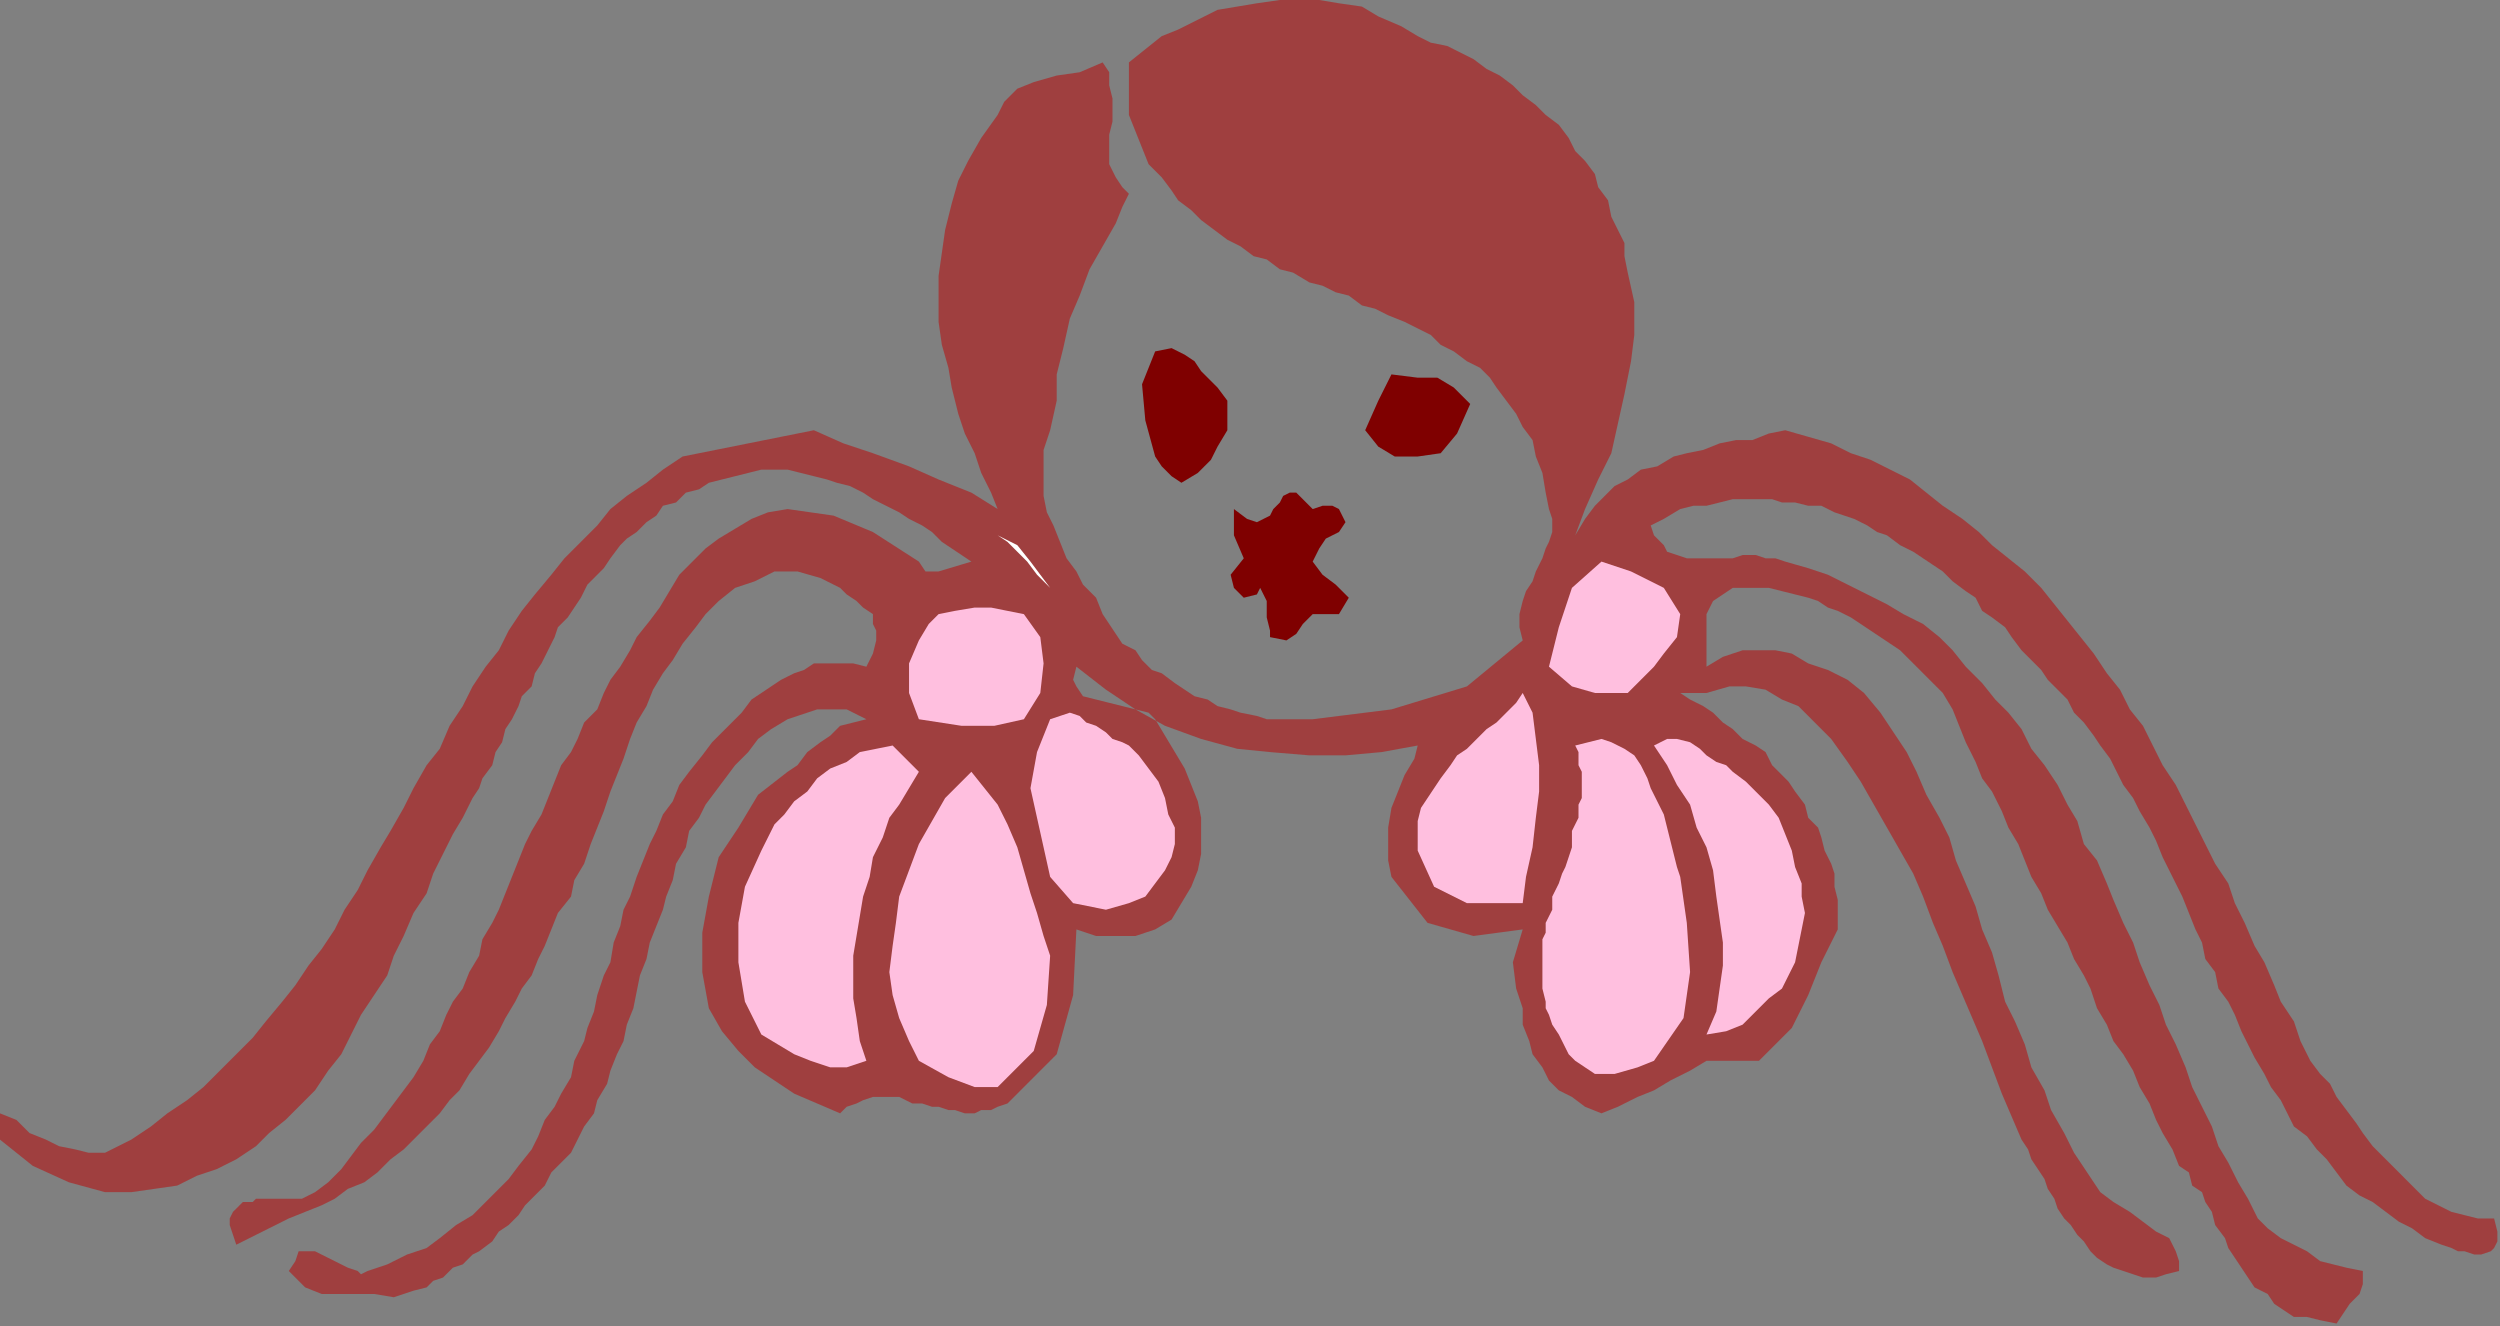
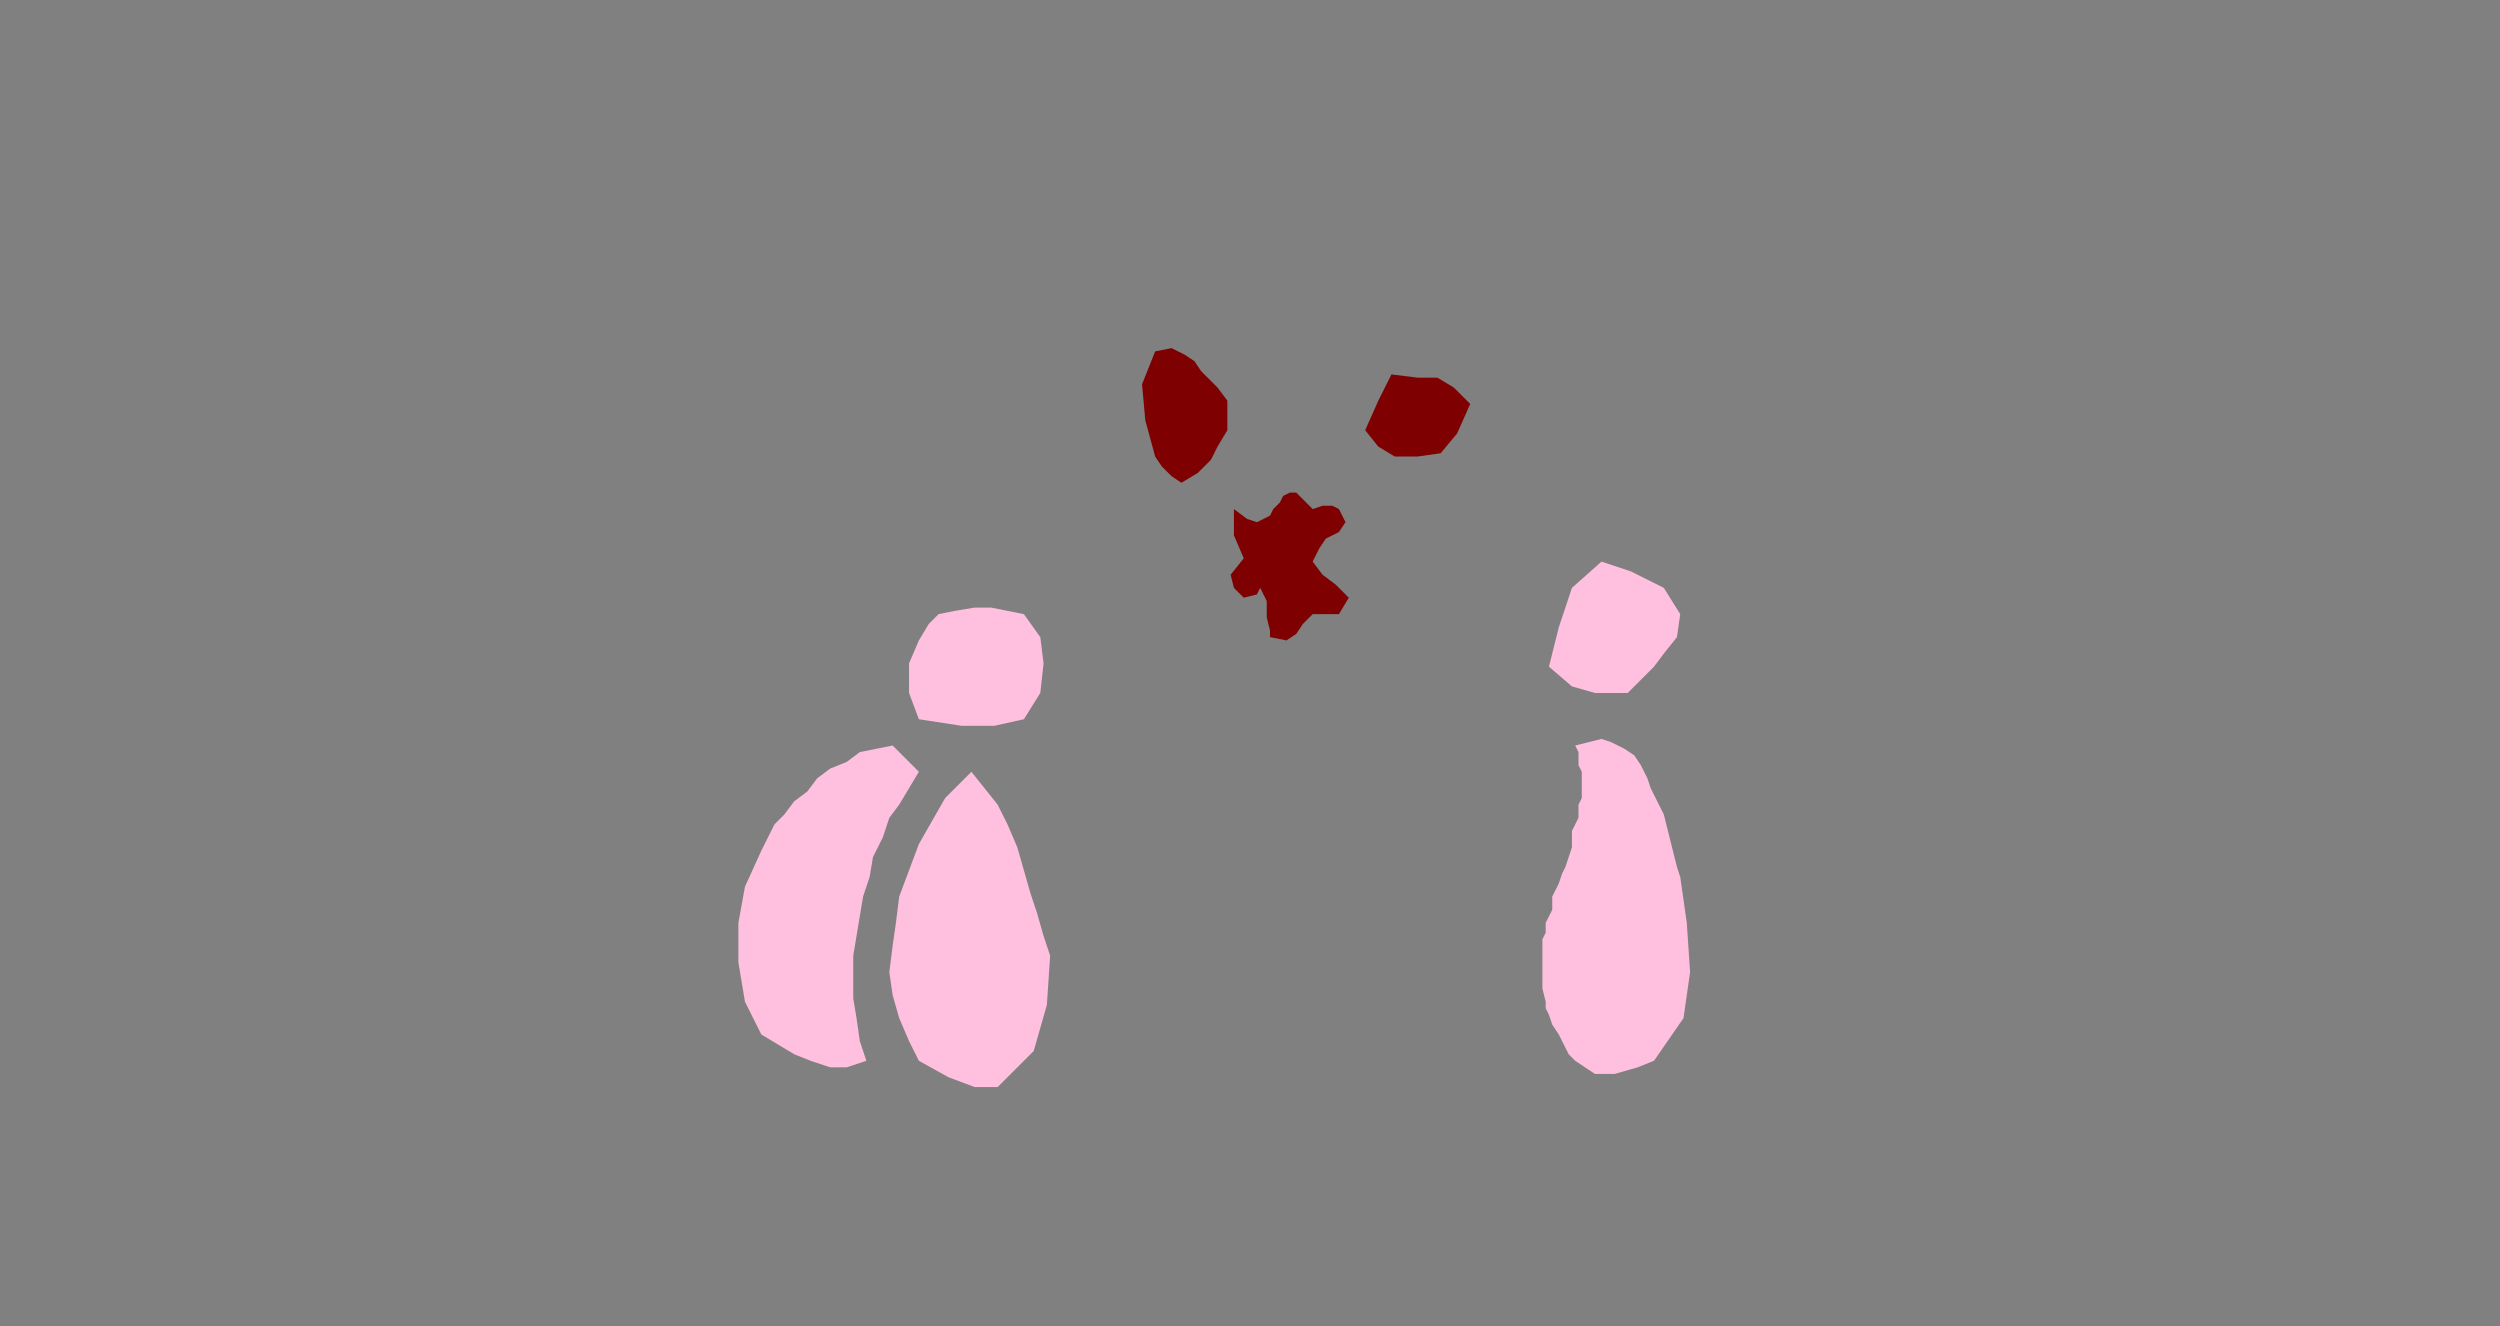
<svg xmlns="http://www.w3.org/2000/svg" xmlns:ns1="http://sodipodi.sourceforge.net/DTD/sodipodi-0.dtd" xmlns:ns2="http://www.inkscape.org/namespaces/inkscape" version="1.0" width="161.205mm" height="85.513mm" id="svg31" ns1:docname="SYSSG006.WMF">
  <rect width="100%" height="100%" fill="#808080" stroke="none" />
  <ns1:namedview pagecolor="#ffffff" bordercolor="#666666" borderopacity="1" objecttolerance="10" gridtolerance="10" guidetolerance="10" ns2:pageopacity="0" ns2:pageshadow="2" ns2:window-width="640" ns2:window-height="480" id="namedview33" />
  <defs id="defs3">
    <pattern id="WMFhbasepattern" patternUnits="userSpaceOnUse" width="6" height="6" x="0" y="0" />
  </defs>
-   <path style="fill:#9f3f3f;fill-rule:evenodd;fill-opacity:1;stroke:none;" d="  M 595.044,303.35   L 591.045,301.75   L 587.845,299.348   L 584.646,297.748   L 581.447,295.346   L 578.248,292.945   L 575.049,291.345   L 571.85,288.943   L 569.45,285.742   L 567.051,282.54   L 564.652,280.139   L 562.252,276.937   L 559.053,274.536   L 557.453,271.335   L 555.854,268.133   L 553.455,264.931   L 551.855,261.73   L 549.456,257.728   L 547.856,254.526   L 546.256,251.325   L 544.657,247.323   L 543.057,244.121   L 540.658,240.919   L 539.858,236.918   L 537.459,233.716   L 536.659,229.714   L 535.059,226.512   L 533.46,222.51   L 531.86,218.508   L 530.261,215.307   L 528.661,212.105   L 527.061,208.904   L 525.462,204.902   L 523.862,201.7   L 521.463,197.698   L 519.863,194.496   L 517.464,191.295   L 515.864,188.093   L 514.265,184.892   L 511.865,181.69   L 511.865,181.69   L 510.266,179.289   L 507.866,176.087   L 505.467,173.686   L 503.868,170.485   L 501.468,168.083   L 499.069,165.682   L 497.469,163.281   L 495.07,160.88   L 492.67,158.479   L 490.271,155.277   L 488.672,152.876   L 485.472,150.475   L 483.073,148.874   L 481.473,145.672   L 479.074,144.071   L 475.875,141.67   L 473.476,139.269   L 471.076,137.668   L 468.677,136.067   L 466.277,134.467   L 463.078,132.866   L 459.879,130.465   L 457.48,129.664   L 455.08,128.064   L 451.881,126.463   L 449.482,125.662   L 447.082,124.862   L 443.883,123.261   L 440.684,123.261   L 437.485,122.461   L 434.286,122.461   L 431.886,121.66   L 428.687,121.66   L 425.488,121.66   L 422.289,121.66   L 419.09,122.461   L 415.891,123.261   L 412.692,123.261   L 409.492,124.062   L 409.492,124.062   L 405.493,126.463   L 402.294,128.064   L 403.094,130.465   L 403.094,130.465   L 405.493,132.866   L 406.293,134.467   L 408.693,135.267   L 411.092,136.067   L 412.692,136.067   L 415.091,136.067   L 417.49,136.067   L 419.89,136.067   L 422.289,136.067   L 424.688,135.267   L 427.888,135.267   L 430.287,136.067   L 432.686,136.067   L 435.086,136.868   L 435.086,136.868   L 440.684,138.469   L 445.483,140.069   L 450.282,142.471   L 455.08,144.872   L 459.879,147.273   L 463.878,149.674   L 468.677,152.075   L 472.676,155.277   L 475.875,158.479   L 479.074,162.481   L 483.073,166.483   L 486.272,170.485   L 489.471,173.686   L 492.67,177.688   L 495.07,182.491   L 498.269,186.493   L 501.468,191.295   L 503.868,196.097   L 506.267,200.099   L 507.866,205.702   L 511.066,209.704   L 513.465,215.307   L 515.065,219.309   L 517.464,224.912   L 519.863,229.714   L 521.463,234.516   L 523.862,240.119   L 526.262,244.921   L 527.861,249.724   L 530.261,254.526   L 532.66,260.129   L 534.26,264.931   L 536.659,269.734   L 539.058,274.536   L 540.658,279.339   L 543.057,283.341   L 545.457,288.143   L 547.856,292.145   L 550.255,296.947   L 550.255,296.947   L 552.655,299.348   L 555.854,301.75   L 559.053,303.35   L 562.252,304.951   L 565.451,307.352   L 568.651,308.153   L 571.85,308.953   L 575.849,309.754   L 575.849,309.754   L 575.849,312.955   L 575.049,315.356   L 572.649,317.758   L 571.05,320.159   L 569.45,322.56   L 569.45,322.56   L 565.451,321.76   L 562.252,320.959   L 559.053,320.959   L 556.654,319.358   L 554.254,317.758   L 552.655,315.356   L 549.456,313.756   L 547.856,311.354   L 546.256,308.953   L 544.657,306.552   L 543.057,304.151   L 542.257,301.75   L 539.858,298.548   L 539.058,295.346   L 537.459,292.945   L 536.659,290.544   L 534.26,288.943   L 533.46,285.742   L 531.06,284.141   L 531.06,284.141   L 529.461,280.139   L 527.061,276.137   L 525.462,272.935   L 523.862,268.933   L 521.463,264.931   L 519.863,260.929   L 517.464,256.927   L 515.065,253.726   L 513.465,249.724   L 511.066,245.722   L 509.466,240.919   L 507.866,237.718   L 505.467,233.716   L 503.868,229.714   L 501.468,225.712   L 499.069,221.71   L 497.469,217.708   L 495.07,213.706   L 493.47,209.704   L 491.871,205.702   L 489.471,201.7   L 487.872,197.698   L 485.472,192.896   L 483.073,189.694   L 481.473,185.692   L 479.074,180.89   L 477.474,176.888   L 475.875,172.886   L 473.476,168.884   L 473.476,168.884   L 471.876,167.283   L 469.477,164.882   L 467.077,162.481   L 465.478,160.88   L 463.078,158.479   L 460.679,156.878   L 458.28,155.277   L 455.88,153.676   L 453.481,152.075   L 451.081,150.475   L 447.882,148.874   L 445.483,148.073   L 443.084,146.473   L 440.684,145.672   L 437.485,144.872   L 434.286,144.071   L 431.087,143.271   L 428.687,143.271   L 425.488,143.271   L 422.289,143.271   L 422.289,143.271   L 419.89,144.872   L 417.49,146.473   L 415.891,149.674   L 415.891,149.674   L 415.891,162.481   L 419.89,160.079   L 424.688,158.479   L 427.888,158.479   L 432.686,158.479   L 436.685,159.279   L 440.684,161.68   L 445.483,163.281   L 450.282,165.682   L 454.281,168.884   L 454.281,168.884   L 458.28,173.686   L 461.479,178.489   L 464.678,183.291   L 467.077,188.093   L 469.477,193.696   L 472.676,199.299   L 475.075,204.101   L 476.675,209.704   L 479.074,215.307   L 481.473,220.91   L 483.073,226.512   L 485.472,232.115   L 487.072,237.718   L 488.672,244.121   L 491.071,248.923   L 493.47,254.526   L 495.07,260.129   L 498.269,265.732   L 499.869,270.534   L 503.068,276.137   L 505.467,280.939   L 508.666,285.742   L 511.865,290.544   L 511.865,290.544   L 515.065,292.945   L 519.064,295.346   L 522.263,297.748   L 525.462,300.149   L 528.661,301.75   L 530.261,304.951   L 531.06,307.352   L 531.06,309.754   L 531.06,309.754   L 527.861,310.554   L 525.462,311.354   L 522.263,311.354   L 519.863,310.554   L 517.464,309.754   L 515.065,308.953   L 513.465,308.153   L 511.066,306.552   L 509.466,304.951   L 507.866,302.55   L 506.267,300.949   L 504.667,298.548   L 503.068,296.947   L 501.468,294.546   L 500.668,292.145   L 499.069,289.744   L 498.269,287.343   L 496.669,284.941   L 495.07,282.54   L 494.27,280.139   L 492.67,277.738   L 492.67,277.738   L 490.271,272.135   L 487.872,266.532   L 485.472,260.129   L 483.073,253.726   L 480.674,248.123   L 478.274,242.52   L 475.875,236.918   L 473.476,230.514   L 471.076,224.912   L 468.677,218.508   L 466.277,212.906   L 463.078,207.303   L 459.879,201.7   L 456.68,196.097   L 453.481,190.494   L 450.282,185.692   L 446.283,180.089   L 441.484,175.287   L 441.484,175.287   L 438.285,172.085   L 434.286,170.485   L 430.287,168.083   L 425.488,167.283   L 421.489,167.283   L 415.891,168.884   L 415.891,168.884   L 409.492,168.884   L 411.892,170.485   L 415.091,172.085   L 417.49,173.686   L 419.89,176.087   L 422.289,177.688   L 424.688,180.089   L 427.888,181.69   L 430.287,183.291   L 431.886,186.493   L 434.286,188.894   L 435.885,190.494   L 437.485,192.896   L 439.884,196.097   L 440.684,199.299   L 443.084,201.7   L 443.883,204.101   L 444.683,207.303   L 446.283,210.504   L 447.082,212.906   L 447.082,216.107   L 447.882,219.309   L 447.882,223.311   L 447.882,226.512   L 447.882,226.512   L 443.883,234.516   L 440.684,242.52   L 436.685,250.524   L 428.687,258.528   L 428.687,258.528   L 424.688,258.528   L 419.09,258.528   L 415.891,258.528   L 415.891,258.528   L 411.892,260.929   L 407.093,263.331   L 403.094,265.732   L 399.095,267.333   L 394.296,269.734   L 390.297,271.335   L 390.297,271.335   L 386.298,269.734   L 383.099,267.333   L 379.9,265.732   L 377.501,263.331   L 375.901,260.129   L 373.502,256.927   L 372.702,253.726   L 371.102,249.724   L 371.102,245.722   L 371.102,245.722   L 369.503,240.919   L 368.703,234.516   L 371.102,226.512   L 371.102,226.512   L 359.106,228.113   L 347.909,224.912   L 339.111,213.706   L 339.111,213.706   L 338.311,209.704   L 338.311,205.702   L 338.311,201.7   L 339.111,196.898   L 340.71,192.896   L 342.31,188.894   L 344.709,184.892   L 345.509,181.69   L 345.509,181.69   L 336.711,183.291   L 327.914,184.091   L 319.116,184.091   L 309.519,183.291   L 301.521,182.491   L 292.723,180.089   L 283.925,176.888   L 276.727,172.886   L 269.529,168.083   L 262.331,162.481   L 262.331,162.481   L 261.531,165.682   L 262.331,167.283   L 263.931,169.684   L 267.13,170.485   L 270.329,171.285   L 273.528,172.085   L 276.727,172.886   L 279.926,173.686   L 281.526,175.287   L 281.526,175.287   L 283.925,179.289   L 286.325,183.291   L 288.724,187.293   L 290.324,191.295   L 291.923,195.297   L 292.723,199.299   L 292.723,203.301   L 292.723,208.103   L 291.923,212.105   L 290.324,216.107   L 287.924,220.109   L 287.924,220.109   L 285.525,224.111   L 281.526,226.512   L 276.727,228.113   L 272.728,228.113   L 267.13,228.113   L 262.331,226.512   L 262.331,226.512   L 261.531,242.52   L 257.532,256.927   L 249.534,264.931   L 249.534,264.931   L 247.935,266.532   L 245.535,268.933   L 243.136,269.734   L 241.536,270.534   L 239.137,270.534   L 237.538,271.335   L 235.138,271.335   L 232.739,270.534   L 231.139,270.534   L 228.74,269.734   L 227.14,269.734   L 224.741,268.933   L 222.342,268.933   L 220.742,268.133   L 219.142,267.333   L 216.743,267.333   L 215.143,267.333   L 212.744,267.333   L 210.345,268.133   L 208.745,268.933   L 206.346,269.734   L 204.746,271.335   L 204.746,271.335   L 199.148,268.933   L 193.549,266.532   L 188.75,263.331   L 183.952,260.129   L 179.953,256.127   L 175.954,251.325   L 172.755,245.722   L 172.755,245.722   L 171.155,236.918   L 171.155,227.313   L 172.755,218.508   L 175.154,208.904   L 179.953,201.7   L 184.751,193.696   L 191.95,188.093   L 191.95,188.093   L 194.349,186.493   L 196.748,183.291   L 199.947,180.89   L 202.347,179.289   L 204.746,176.888   L 207.945,176.087   L 211.144,175.287   L 211.144,175.287   L 206.346,172.886   L 199.148,172.886   L 191.95,175.287   L 191.95,175.287   L 187.951,177.688   L 184.751,180.089   L 182.352,183.291   L 179.153,186.493   L 176.754,189.694   L 174.354,192.896   L 171.955,196.097   L 170.355,199.299   L 167.956,202.5   L 167.156,206.502   L 164.757,210.504   L 163.957,214.506   L 162.357,218.508   L 161.558,221.71   L 159.958,225.712   L 158.358,229.714   L 157.559,233.716   L 155.959,237.718   L 155.159,241.72   L 154.359,245.722   L 152.76,249.724   L 151.96,253.726   L 150.36,256.927   L 148.761,260.929   L 147.961,264.131   L 145.562,268.133   L 144.762,271.335   L 142.363,274.536   L 140.763,277.738   L 140.763,277.738   L 139.163,280.939   L 136.764,283.341   L 134.365,285.742   L 132.765,288.943   L 130.366,291.345   L 127.966,293.746   L 126.367,296.147   L 123.967,298.548   L 121.568,300.149   L 119.968,302.55   L 116.769,304.951   L 115.17,305.752   L 112.77,308.153   L 110.371,308.953   L 107.972,311.354   L 105.572,312.155   L 103.973,313.756   L 100.774,314.556   L 98.374,315.356   L 95.975,316.157   L 95.975,316.157   L 91.176,315.356   L 86.377,315.356   L 82.378,315.356   L 78.379,315.356   L 74.38,313.756   L 70.381,309.754   L 70.381,309.754   L 71.981,307.352   L 72.781,304.951   L 75.18,304.951   L 76.78,304.951   L 78.379,305.752   L 81.579,307.352   L 83.178,308.153   L 84.778,308.953   L 87.177,309.754   L 87.977,310.554   L 89.576,309.754   L 89.576,309.754   L 94.375,308.153   L 99.174,305.752   L 103.973,304.151   L 107.172,301.75   L 111.171,298.548   L 115.17,296.147   L 118.369,292.945   L 120.768,290.544   L 123.967,287.343   L 126.367,284.141   L 129.566,280.139   L 131.166,276.937   L 132.765,272.935   L 135.164,269.734   L 136.764,266.532   L 139.163,262.53   L 139.963,258.528   L 142.363,253.726   L 143.162,250.524   L 144.762,246.522   L 145.562,242.52   L 147.161,237.718   L 148.761,234.516   L 149.561,229.714   L 151.16,225.712   L 151.96,221.71   L 153.56,218.508   L 155.159,213.706   L 156.759,209.704   L 158.358,205.702   L 159.958,202.5   L 161.558,198.498   L 163.957,195.297   L 165.556,191.295   L 167.956,188.093   L 171.155,184.091   L 173.554,180.89   L 175.954,178.489   L 179.153,175.287   L 179.153,175.287   L 180.752,173.686   L 183.152,170.485   L 185.551,168.884   L 187.951,167.283   L 190.35,165.682   L 193.549,164.081   L 195.948,163.281   L 198.348,161.68   L 201.547,161.68   L 204.746,161.68   L 207.945,161.68   L 211.144,162.481   L 211.144,162.481   L 212.744,159.279   L 213.544,156.077   L 213.544,153.676   L 212.744,152.075   L 212.744,149.674   L 210.345,148.073   L 208.745,146.473   L 206.346,144.872   L 204.746,143.271   L 204.746,143.271   L 199.947,140.87   L 194.349,139.269   L 188.75,139.269   L 183.952,141.67   L 179.153,143.271   L 179.153,143.271   L 175.154,146.473   L 171.955,149.674   L 169.555,152.876   L 166.356,156.878   L 163.957,160.88   L 161.558,164.081   L 159.158,168.083   L 157.559,172.085   L 155.159,176.087   L 153.56,180.089   L 151.96,184.892   L 150.36,188.894   L 148.761,192.896   L 147.161,197.698   L 145.562,201.7   L 143.962,205.702   L 142.363,210.504   L 139.963,214.506   L 139.163,218.508   L 135.964,222.51   L 134.365,226.512   L 134.365,226.512   L 132.765,230.514   L 131.166,233.716   L 129.566,237.718   L 127.167,240.919   L 125.567,244.121   L 123.168,248.123   L 121.568,251.325   L 119.169,255.327   L 116.769,258.528   L 114.37,261.73   L 111.971,265.732   L 109.571,268.133   L 107.172,271.335   L 103.973,274.536   L 100.774,277.738   L 98.374,280.139   L 95.175,282.54   L 91.976,285.742   L 88.777,288.143   L 84.778,289.744   L 81.579,292.145   L 78.379,293.746   L 74.38,295.346   L 70.381,296.947   L 70.381,296.947   L 57.585,303.35   L 56.785,300.949   L 55.985,298.548   L 55.985,296.947   L 56.785,295.346   L 57.585,294.546   L 58.385,293.746   L 59.184,292.945   L 61.584,292.945   L 62.384,292.145   L 64.783,292.145   L 66.383,292.145   L 68.782,292.145   L 69.582,292.145   L 71.981,292.145   L 73.581,292.145   L 75.18,291.345   L 76.78,290.544   L 76.78,290.544   L 79.979,288.143   L 83.178,284.941   L 85.578,281.74   L 87.977,278.538   L 91.176,275.337   L 93.575,272.135   L 95.975,268.933   L 98.374,265.732   L 100.774,262.53   L 103.173,258.528   L 104.772,254.526   L 107.172,251.325   L 108.771,247.323   L 110.371,244.121   L 112.77,240.919   L 114.37,236.918   L 116.769,232.916   L 117.569,228.914   L 119.968,224.912   L 121.568,221.71   L 123.168,217.708   L 124.767,213.706   L 126.367,209.704   L 127.966,205.702   L 129.566,202.5   L 131.965,198.498   L 133.565,194.496   L 135.164,190.494   L 136.764,186.493   L 139.163,183.291   L 140.763,180.089   L 142.363,176.087   L 145.562,172.886   L 147.161,168.884   L 147.161,168.884   L 148.761,165.682   L 151.16,162.481   L 153.56,158.479   L 155.159,155.277   L 158.358,151.275   L 160.758,148.073   L 163.157,144.071   L 165.556,140.069   L 168.756,136.868   L 171.955,133.666   L 175.154,131.265   L 179.153,128.864   L 183.152,126.463   L 187.151,124.862   L 191.95,124.062   L 191.95,124.062   L 203.147,125.662   L 212.744,129.664   L 223.941,136.868   L 223.941,136.868   L 225.541,139.269   L 228.74,139.269   L 236.738,136.868   L 236.738,136.868   L 236.738,136.868   L 234.338,135.267   L 231.939,133.666   L 229.54,132.066   L 227.14,129.664   L 224.741,128.064   L 221.542,126.463   L 219.142,124.862   L 215.943,123.261   L 212.744,121.66   L 210.345,120.06   L 207.146,118.459   L 203.946,117.658   L 201.547,116.858   L 198.348,116.058   L 195.149,115.257   L 191.95,114.457   L 188.75,114.457   L 185.551,114.457   L 182.352,115.257   L 179.153,116.058   L 175.954,116.858   L 172.755,117.658   L 172.755,117.658   L 170.355,119.259   L 167.156,120.06   L 164.757,122.461   L 161.558,123.261   L 159.958,125.662   L 157.559,127.263   L 155.159,129.664   L 152.76,131.265   L 151.16,132.866   L 148.761,136.067   L 147.161,138.469   L 145.562,140.069   L 143.162,142.471   L 141.563,145.672   L 139.963,148.073   L 138.364,150.475   L 135.964,152.876   L 135.164,155.277   L 133.565,158.479   L 131.965,161.68   L 130.366,164.081   L 129.566,167.283   L 127.167,169.684   L 126.367,172.085   L 124.767,175.287   L 123.168,177.688   L 122.368,180.89   L 120.768,183.291   L 119.968,186.493   L 117.569,189.694   L 116.769,192.095   L 115.17,194.496   L 115.17,194.496   L 112.77,199.299   L 110.371,203.301   L 107.972,208.103   L 105.572,212.906   L 103.973,217.708   L 100.774,222.51   L 98.374,228.113   L 95.975,232.916   L 94.375,237.718   L 91.176,242.52   L 87.977,247.323   L 85.578,252.125   L 83.178,256.927   L 79.979,260.929   L 76.78,265.732   L 72.781,269.734   L 69.582,272.935   L 65.583,276.137   L 62.384,279.339   L 57.585,282.54   L 52.786,284.941   L 47.987,286.542   L 43.189,288.943   L 37.59,289.744   L 31.992,290.544   L 25.593,290.544   L 25.593,290.544   L 16.796,288.143   L 7.998,284.141   L 0,277.738   L 0,277.738   L 0,277.738   L 0,275.337   L 0,271.335   L 0,271.335   L 3.999,272.935   L 7.198,276.137   L 11.197,277.738   L 14.396,279.339   L 18.395,280.139   L 21.594,280.939   L 25.593,280.939   L 28.792,279.339   L 31.992,277.738   L 31.992,277.738   L 36.79,274.536   L 40.789,271.335   L 45.588,268.133   L 49.587,264.931   L 53.586,260.929   L 57.585,256.927   L 61.584,252.925   L 64.783,248.923   L 68.782,244.121   L 71.981,240.119   L 75.18,235.317   L 78.379,231.315   L 81.579,226.512   L 83.978,221.71   L 87.177,216.908   L 89.576,212.105   L 92.776,206.502   L 95.175,202.5   L 98.374,196.898   L 100.774,192.095   L 103.973,186.493   L 107.172,182.491   L 109.571,176.888   L 112.77,172.085   L 115.17,167.283   L 118.369,162.481   L 121.568,158.479   L 123.967,153.676   L 127.167,148.874   L 130.366,144.872   L 134.365,140.069   L 137.564,136.067   L 141.563,132.066   L 145.562,128.064   L 148.761,124.062   L 152.76,120.86   L 157.559,117.658   L 161.558,114.457   L 166.356,111.255   L 166.356,111.255   L 198.348,104.852   L 205.546,108.054   L 212.744,110.455   L 221.542,113.656   L 228.74,116.858   L 236.738,120.06   L 243.136,124.062   L 243.136,124.062   L 241.536,120.06   L 239.137,115.257   L 237.538,110.455   L 235.138,105.652   L 233.539,100.85   L 231.939,94.447   L 231.139,89.644   L 229.54,84.042   L 228.74,78.439   L 228.74,72.836   L 228.74,67.233   L 229.54,61.631   L 230.339,56.028   L 231.939,49.625   L 233.539,44.022   L 235.938,39.219   L 239.137,33.617   L 243.136,28.014   L 243.136,28.014   L 244.736,24.812   L 247.935,21.611   L 251.934,20.01   L 257.532,18.409   L 263.131,17.609   L 268.729,15.208   L 268.729,15.208   L 270.329,17.609   L 270.329,20.81   L 271.129,24.012   L 271.129,27.213   L 271.129,29.615   L 270.329,32.816   L 270.329,35.217   L 270.329,37.619   L 270.329,40.02   L 271.929,43.221   L 273.528,45.623   L 275.128,47.223   L 275.128,47.223   L 273.528,50.425   L 271.929,54.427   L 268.729,60.03   L 268.729,60.03   L 265.53,65.633   L 263.131,72.036   L 260.731,77.639   L 259.132,84.842   L 257.532,91.245   L 257.532,97.648   L 255.933,104.852   L 255.933,104.852   L 254.333,109.654   L 254.333,113.656   L 254.333,116.858   L 254.333,120.86   L 255.133,124.862   L 256.733,128.064   L 258.332,132.066   L 259.932,136.067   L 262.331,139.269   L 263.931,142.471   L 267.13,145.672   L 268.729,149.674   L 268.729,149.674   L 270.329,152.075   L 271.929,154.477   L 273.528,156.878   L 276.727,158.479   L 278.327,160.88   L 280.726,163.281   L 283.126,164.081   L 286.325,166.483   L 288.724,168.083   L 291.123,169.684   L 294.323,170.485   L 296.722,172.085   L 299.921,172.886   L 302.321,173.686   L 306.319,174.487   L 308.719,175.287   L 311.918,175.287   L 314.317,175.287   L 317.517,175.287   L 319.916,175.287   L 319.916,175.287   L 339.111,172.886   L 357.506,167.283   L 371.102,156.077   L 371.102,156.077   L 370.303,152.876   L 370.303,149.674   L 371.102,146.473   L 371.902,144.071   L 373.502,141.67   L 374.302,139.269   L 375.901,136.067   L 376.701,133.666   L 377.501,132.066   L 378.301,129.664   L 378.301,126.463   L 377.501,124.062   L 377.501,124.062   L 376.701,120.06   L 375.901,115.257   L 374.302,111.255   L 373.502,107.253   L 371.102,104.052   L 369.503,100.85   L 367.103,97.648   L 364.704,94.447   L 363.105,92.046   L 360.705,89.644   L 357.506,88.044   L 354.307,85.642   L 351.108,84.042   L 348.708,81.64   L 345.509,80.04   L 342.31,78.439   L 338.311,76.838   L 335.112,75.237   L 331.913,74.437   L 328.714,72.036   L 325.514,71.235   L 322.315,69.635   L 319.116,68.834   L 315.117,66.433   L 311.918,65.633   L 308.719,63.231   L 305.52,62.431   L 302.321,60.03   L 299.121,58.429   L 295.922,56.028   L 292.723,53.627   L 290.324,51.225   L 287.125,48.824   L 285.525,46.423   L 283.126,43.221   L 279.926,40.02   L 278.327,36.018   L 276.727,32.016   L 275.128,28.014   L 275.128,28.014   L 275.128,15.208   L 279.127,12.006   L 283.126,8.804   L 287.125,7.204   L 291.923,4.802   L 296.722,2.401   L 301.521,1.601   L 306.319,0.8   L 311.918,0   L 315.917,0   L 321.515,0   L 326.314,0.8   L 331.913,1.601   L 335.912,4.002   L 341.51,6.403   L 345.509,8.804   L 345.509,8.804   L 348.708,10.405   L 352.707,11.206   L 355.906,12.806   L 359.106,14.407   L 362.305,16.808   L 365.504,18.409   L 368.703,20.81   L 371.102,23.212   L 374.302,25.613   L 376.701,28.014   L 379.9,30.415   L 382.3,33.617   L 383.899,36.818   L 386.298,39.219   L 388.698,42.421   L 389.498,45.623   L 391.897,48.824   L 392.697,52.826   L 394.296,56.028   L 395.896,59.229   L 395.896,62.431   L 396.696,66.433   L 396.696,66.433   L 398.295,73.637   L 398.295,81.64   L 397.496,88.044   L 395.896,96.048   L 394.296,103.251   L 392.697,110.455   L 389.498,116.858   L 386.298,124.062   L 383.899,130.465   L 383.899,130.465   L 386.298,126.463   L 388.698,123.261   L 391.097,120.86   L 393.497,118.459   L 396.696,116.858   L 399.895,114.457   L 403.894,113.656   L 407.893,111.255   L 411.092,110.455   L 415.091,109.654   L 419.09,108.054   L 423.089,107.253   L 427.088,107.253   L 431.087,105.652   L 435.086,104.852   L 435.086,104.852   L 440.684,106.453   L 446.283,108.054   L 451.081,110.455   L 455.88,112.056   L 460.679,114.457   L 465.478,116.858   L 469.477,120.06   L 473.476,123.261   L 478.274,126.463   L 482.273,129.664   L 485.472,132.866   L 489.471,136.067   L 493.47,139.269   L 497.469,143.271   L 500.668,147.273   L 503.868,151.275   L 507.067,155.277   L 510.266,159.279   L 513.465,164.081   L 516.664,168.083   L 519.064,172.886   L 522.263,176.888   L 524.662,181.69   L 527.061,186.493   L 530.261,191.295   L 532.66,196.097   L 535.059,200.9   L 537.459,205.702   L 539.858,210.504   L 543.057,215.307   L 544.657,220.109   L 547.056,224.912   L 549.456,230.514   L 551.855,234.516   L 554.254,240.119   L 555.854,244.121   L 559.053,248.923   L 560.653,253.726   L 563.052,258.528   L 563.052,258.528   L 565.451,261.73   L 567.851,264.131   L 569.45,267.333   L 571.85,270.534   L 574.249,273.736   L 575.849,276.137   L 578.248,279.339   L 581.447,282.54   L 583.847,284.941   L 586.246,287.343   L 588.645,289.744   L 591.045,292.145   L 594.244,293.746   L 597.443,295.346   L 600.642,296.147   L 603.841,296.947   L 607.84,296.947   L 607.84,296.947   L 608.64,300.149   L 608.64,302.55   L 607.84,304.151   L 607.04,304.951   L 604.641,305.752   L 603.041,305.752   L 600.642,304.951   L 599.043,304.951   L 597.443,304.151   L 595.044,303.35  z " id="path5" />
-   <path style="fill:#ffbfdf;fill-rule:evenodd;fill-opacity:1;stroke:none;" d="  M 428.687,245.722   L 424.688,249.724   L 420.689,251.325   L 415.891,252.125   L 415.891,252.125   L 418.29,246.522   L 419.09,240.919   L 419.89,235.317   L 419.89,229.714   L 419.09,224.111   L 418.29,218.508   L 417.49,212.105   L 415.891,206.502   L 413.491,201.7   L 411.892,196.097   L 408.693,191.295   L 406.293,186.493   L 403.094,181.69   L 403.094,181.69   L 406.293,180.089   L 408.693,180.089   L 411.892,180.89   L 414.291,182.491   L 415.891,184.091   L 418.29,185.692   L 420.689,186.493   L 422.289,188.093   L 422.289,188.093   L 425.488,190.494   L 427.888,192.896   L 431.087,196.097   L 433.486,199.299   L 435.086,203.301   L 436.685,207.303   L 437.485,211.305   L 439.085,215.307   L 439.085,218.508   L 439.884,222.51   L 439.085,226.512   L 438.285,230.514   L 437.485,234.516   L 435.885,237.718   L 434.286,240.919   L 431.087,243.321   L 428.687,245.722  z " id="path7" />
  <path style="fill:#ffbfdf;fill-rule:evenodd;fill-opacity:1;stroke:none;" d="  M 403.094,258.528   L 399.095,260.129   L 393.497,261.73   L 388.698,261.73   L 383.899,258.528   L 383.899,258.528   L 382.3,256.927   L 380.7,253.726   L 379.9,252.125   L 378.301,249.724   L 377.501,247.323   L 376.701,245.722   L 376.701,244.121   L 375.901,240.919   L 375.901,239.319   L 375.901,237.718   L 375.901,235.317   L 375.901,233.716   L 375.901,231.315   L 375.901,228.914   L 376.701,227.313   L 376.701,224.912   L 377.501,223.311   L 378.301,221.71   L 378.301,218.508   L 379.1,216.908   L 379.9,215.307   L 380.7,212.906   L 381.5,211.305   L 382.3,208.904   L 383.099,206.502   L 383.099,204.902   L 383.099,202.5   L 383.899,200.9   L 384.699,199.299   L 384.699,196.097   L 385.499,194.496   L 385.499,192.896   L 385.499,190.494   L 385.499,188.093   L 384.699,186.493   L 384.699,183.291   L 383.899,181.69   L 383.899,181.69   L 387.098,180.89   L 390.297,180.089   L 392.697,180.89   L 395.896,182.491   L 398.295,184.091   L 399.895,186.493   L 401.494,189.694   L 402.294,192.095   L 403.894,195.297   L 405.493,198.498   L 406.293,201.7   L 407.093,204.902   L 407.893,208.103   L 408.693,211.305   L 409.492,213.706   L 409.492,213.706   L 411.092,224.912   L 411.892,236.918   L 410.292,248.123   L 403.094,258.528  z " id="path9" />
  <path style="fill:#ffbfdf;fill-rule:evenodd;fill-opacity:1;stroke:none;" d="  M 396.696,168.884   L 388.698,168.884   L 383.099,167.283   L 377.501,162.481   L 377.501,162.481   L 379.9,152.876   L 383.099,143.271   L 390.297,136.868   L 390.297,136.868   L 397.496,139.269   L 405.493,143.271   L 409.492,149.674   L 409.492,149.674   L 408.693,155.277   L 405.493,159.279   L 403.094,162.481   L 399.895,165.682   L 396.696,168.884  z " id="path11" />
-   <path style="fill:#ffbfdf;fill-rule:evenodd;fill-opacity:1;stroke:none;" d="  M 364.704,220.109   L 357.506,220.109   L 349.508,216.107   L 345.509,207.303   L 345.509,207.303   L 345.509,203.301   L 345.509,200.099   L 346.309,196.898   L 347.909,194.496   L 349.508,192.095   L 351.108,189.694   L 353.507,186.493   L 355.107,184.091   L 357.506,182.491   L 359.905,180.089   L 362.305,177.688   L 364.704,176.087   L 367.103,173.686   L 369.503,171.285   L 371.102,168.884   L 371.102,168.884   L 373.502,173.686   L 374.302,180.089   L 375.101,186.493   L 375.101,192.896   L 374.302,199.299   L 373.502,206.502   L 371.902,213.706   L 371.102,220.109   L 371.102,220.109   L 364.704,220.109  z " id="path13" />
  <path style="fill:#7f0000;fill-rule:evenodd;fill-opacity:1;stroke:none;" d="  M 345.509,111.255   L 339.911,111.255   L 335.912,108.854   L 332.713,104.852   L 332.713,104.852   L 335.912,97.648   L 339.111,91.245   L 345.509,92.046   L 345.509,92.046   L 350.308,92.046   L 354.307,94.447   L 358.306,98.449   L 358.306,98.449   L 355.107,105.652   L 351.108,110.455   L 345.509,111.255  z " id="path15" />
  <path style="fill:#7f0000;fill-rule:evenodd;fill-opacity:1;stroke:none;" d="  M 319.916,149.674   L 317.517,152.075   L 315.917,154.477   L 313.518,156.077   L 313.518,156.077   L 309.519,155.277   L 309.519,153.676   L 308.719,150.475   L 308.719,146.473   L 307.119,143.271   L 307.119,143.271   L 306.319,144.872   L 303.12,145.672   L 300.721,143.271   L 300.721,143.271   L 299.921,140.069   L 303.12,136.067   L 300.721,130.465   L 300.721,130.465   L 300.721,124.062   L 303.92,126.463   L 306.319,127.263   L 307.919,126.463   L 309.519,125.662   L 310.318,124.062   L 311.918,122.461   L 312.718,120.86   L 314.317,120.06   L 315.917,120.06   L 317.517,121.66   L 319.916,124.062   L 319.916,124.062   L 322.315,123.261   L 324.715,123.261   L 326.314,124.062   L 326.314,124.062   L 327.914,127.263   L 326.314,129.664   L 323.115,131.265   L 321.515,133.666   L 319.916,136.868   L 319.916,136.868   L 322.315,140.069   L 325.514,142.471   L 328.714,145.672   L 326.314,149.674   L 326.314,149.674   L 319.916,149.674  z " id="path17" />
  <path style="fill:#7f0000;fill-rule:evenodd;fill-opacity:1;stroke:none;" d="  M 287.924,117.658   L 285.525,116.058   L 283.126,113.656   L 281.526,111.255   L 281.526,111.255   L 279.127,102.451   L 278.327,93.646   L 281.526,85.642   L 281.526,85.642   L 285.525,84.842   L 288.724,86.443   L 291.123,88.044   L 292.723,90.445   L 294.323,92.046   L 294.323,92.046   L 296.722,94.447   L 299.121,97.648   L 299.121,101.65   L 299.121,104.852   L 296.722,108.854   L 295.122,112.056   L 291.923,115.257   L 287.924,117.658  z " id="path19" />
-   <path style="fill:#ffbfdf;fill-rule:evenodd;fill-opacity:1;stroke:none;" d="  M 275.128,220.109   L 269.529,221.71   L 261.531,220.109   L 255.933,213.706   L 255.933,213.706   L 254.333,206.502   L 252.734,199.299   L 251.134,192.095   L 252.734,183.291   L 255.933,175.287   L 255.933,175.287   L 258.332,174.487   L 260.731,173.686   L 263.131,174.487   L 264.73,176.087   L 267.13,176.888   L 269.529,178.489   L 271.129,180.089   L 273.528,180.89   L 275.128,181.69   L 275.128,181.69   L 277.527,184.091   L 279.926,187.293   L 282.326,190.494   L 283.925,194.496   L 284.725,198.498   L 286.325,201.7   L 286.325,205.702   L 285.525,208.904   L 283.925,212.105   L 281.526,215.307   L 279.127,218.508   L 275.128,220.109  z " id="path21" />
  <path style="fill:#ffbfdf;fill-rule:evenodd;fill-opacity:1;stroke:none;" d="  M 243.136,264.931   L 237.538,264.931   L 231.139,262.53   L 223.941,258.528   L 223.941,258.528   L 221.542,253.726   L 219.142,248.123   L 217.543,242.52   L 216.743,236.918   L 217.543,230.514   L 218.343,224.912   L 219.142,218.508   L 221.542,212.105   L 223.941,205.702   L 227.14,200.099   L 230.339,194.496   L 230.339,194.496   L 236.738,188.093   L 239.937,192.095   L 243.136,196.097   L 245.535,200.9   L 247.935,206.502   L 249.534,212.105   L 251.134,217.708   L 252.734,222.51   L 254.333,228.113   L 255.933,232.916   L 255.933,232.916   L 255.133,244.921   L 251.934,256.127   L 243.136,264.931  z " id="path23" />
  <path style="fill:#ffbfdf;fill-rule:evenodd;fill-opacity:1;stroke:none;" d="  M 249.534,175.287   L 242.336,176.888   L 234.338,176.888   L 223.941,175.287   L 223.941,175.287   L 221.542,168.884   L 221.542,161.68   L 223.941,156.077   L 223.941,156.077   L 226.34,152.075   L 228.74,149.674   L 232.739,148.874   L 237.538,148.073   L 241.536,148.073   L 245.535,148.874   L 249.534,149.674   L 249.534,149.674   L 253.533,155.277   L 254.333,161.68   L 253.533,168.884   L 249.534,175.287  z " id="path25" />
-   <path style="fill:#ffffff;fill-rule:evenodd;fill-opacity:1;stroke:none;" d="  M 243.136,130.465   L 247.935,132.866   L 251.134,136.868   L 255.933,143.271   L 255.933,143.271   L 252.734,140.069   L 250.334,136.868   L 247.935,134.467   L 245.535,132.066   L 243.136,130.465  z " id="path27" />
  <path style="fill:#ffbfdf;fill-rule:evenodd;fill-opacity:1;stroke:none;" d="  M 211.144,258.528   L 206.346,260.129   L 202.347,260.129   L 197.548,258.528   L 193.549,256.927   L 189.55,254.526   L 185.551,252.125   L 185.551,252.125   L 181.552,244.121   L 179.953,234.516   L 179.953,224.912   L 181.552,216.107   L 185.551,207.303   L 185.551,207.303   L 187.151,204.101   L 188.75,200.9   L 191.15,198.498   L 193.549,195.297   L 196.748,192.896   L 199.148,189.694   L 202.347,187.293   L 206.346,185.692   L 209.545,183.291   L 213.544,182.491   L 217.543,181.69   L 217.543,181.69   L 223.941,188.093   L 221.542,192.095   L 219.142,196.097   L 216.743,199.299   L 215.143,204.101   L 212.744,208.904   L 211.944,213.706   L 210.345,218.508   L 209.545,223.311   L 208.745,228.113   L 207.945,232.916   L 207.945,237.718   L 207.945,243.321   L 208.745,248.123   L 209.545,253.726   L 211.144,258.528  z " id="path29" />
</svg>